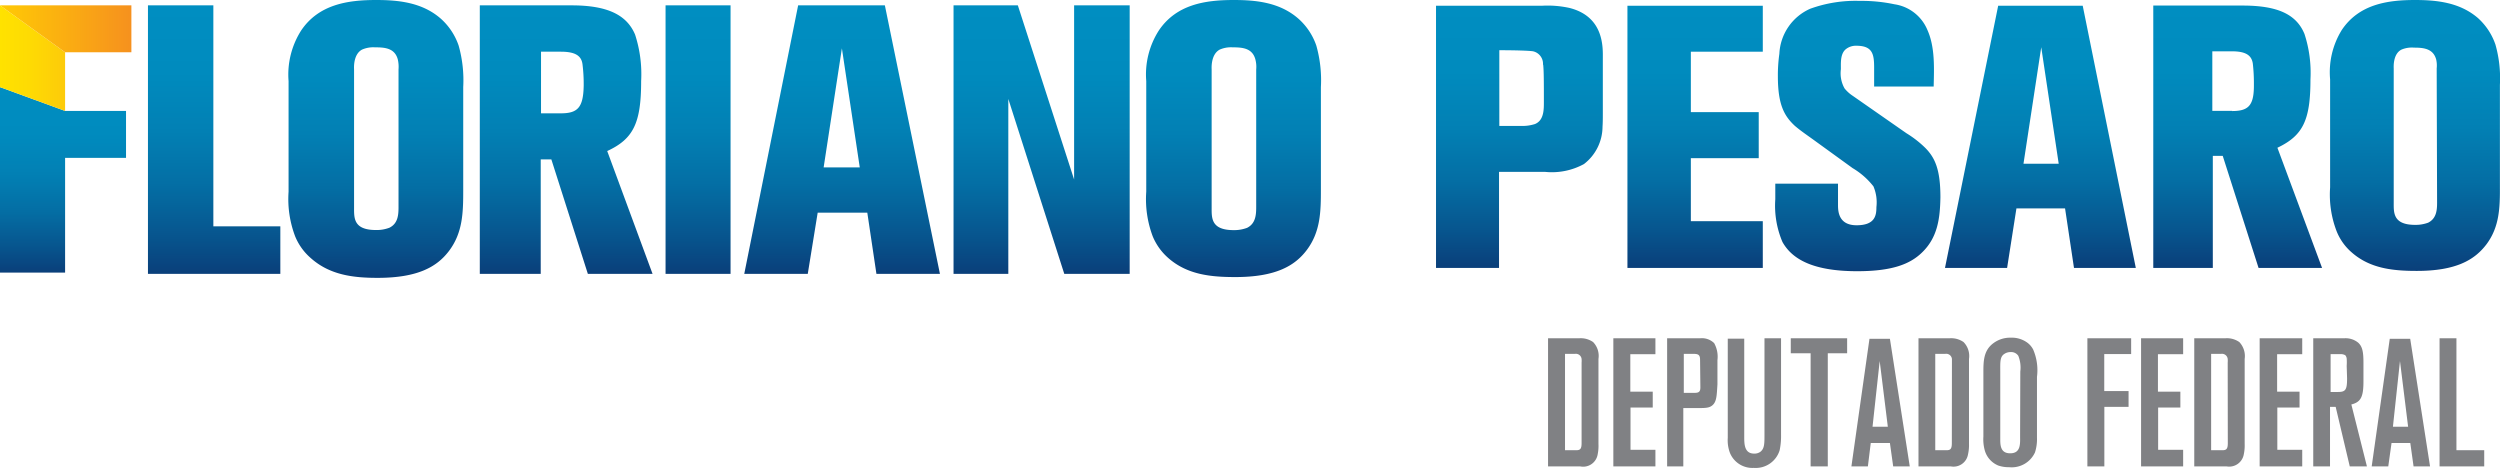
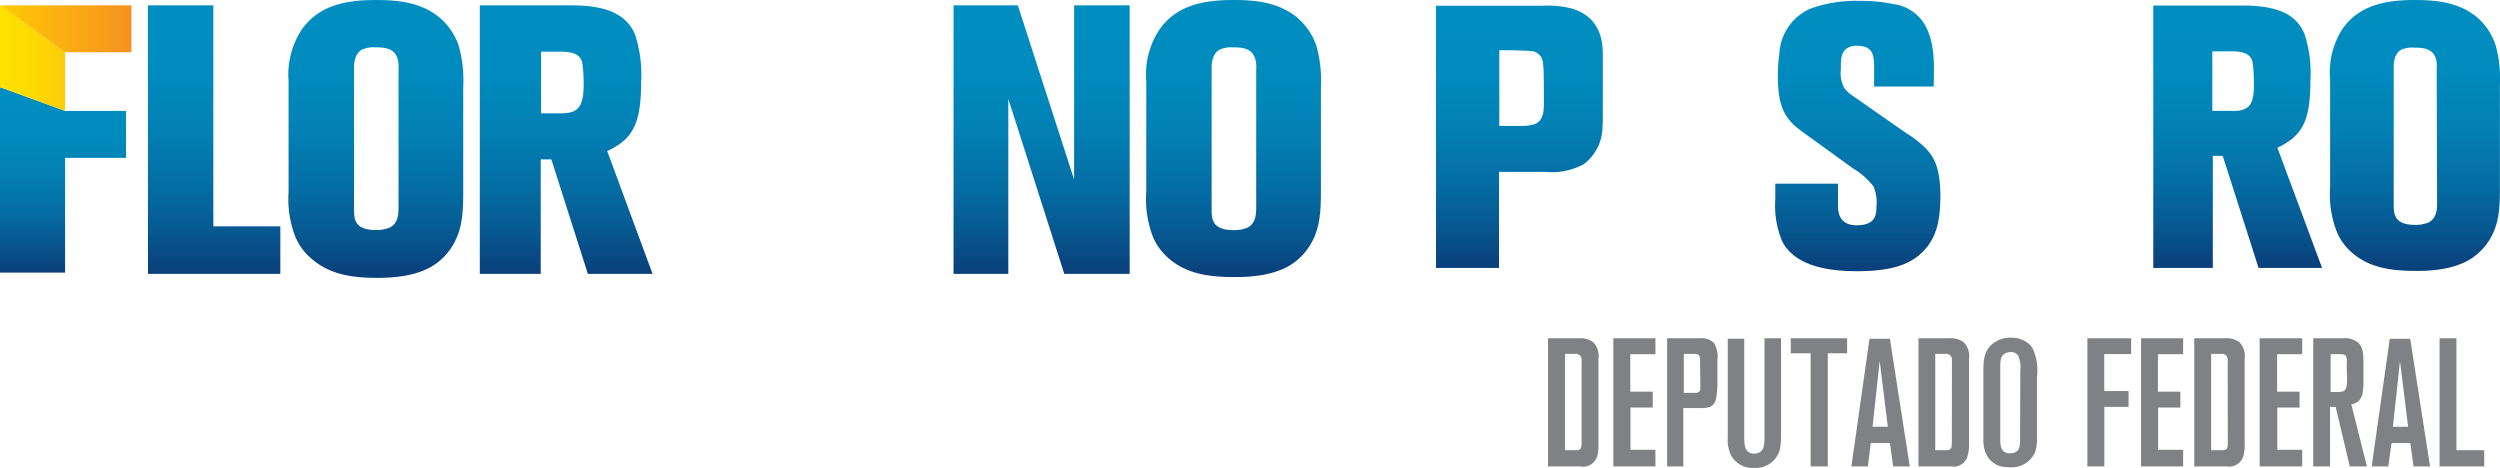
<svg xmlns="http://www.w3.org/2000/svg" xmlns:xlink="http://www.w3.org/1999/xlink" width="251.93" height="47.15" viewBox="0 0 251.93 47.15">
  <defs>
    <style>.cls-1{fill:#808184}.cls-2{fill:url(#linear-gradient)}.cls-3{fill:url(#linear-gradient-2)}.cls-4{fill:url(#linear-gradient-3)}.cls-5{fill:url(#linear-gradient-4)}.cls-6{fill:url(#linear-gradient-5)}.cls-7{fill:url(#linear-gradient-6)}.cls-8{fill:url(#linear-gradient-7)}.cls-9{fill:url(#linear-gradient-8)}.cls-10{fill:url(#linear-gradient-9)}.cls-11{fill:url(#linear-gradient-10)}.cls-12{fill:url(#linear-gradient-11)}.cls-13{fill:url(#linear-gradient-12)}.cls-14{fill:url(#linear-gradient-13)}.cls-15{fill:url(#linear-gradient-14)}.cls-16{fill:url(#linear-gradient-15)}.cls-17{fill:url(#linear-gradient-16)}</style>
    <linearGradient id="linear-gradient" x1="153.12" y1=".58" x2="153.12" y2="26.96" gradientUnits="userSpaceOnUse">
      <stop offset="0" stop-color="#008ec1" />
      <stop offset=".25" stop-color="#008bbe" />
      <stop offset=".47" stop-color="#0280b4" />
      <stop offset=".67" stop-color="#046ea4" />
      <stop offset=".86" stop-color="#07558e" />
      <stop offset="1" stop-color="#0a3f7a" />
    </linearGradient>
    <linearGradient id="linear-gradient-2" x1="170.81" y1=".58" x2="170.81" y2="26.96" xlink:href="#linear-gradient" />
    <linearGradient id="linear-gradient-3" x1="187.2" y1=".09" x2="187.2" y2="27.33" xlink:href="#linear-gradient" />
    <linearGradient id="linear-gradient-4" x1="205.62" y1=".58" x2="205.62" y2="26.96" xlink:href="#linear-gradient" />
    <linearGradient id="linear-gradient-5" x1="243.36" y1=".05" x2="243.36" y2="27.3" xlink:href="#linear-gradient" />
    <linearGradient id="linear-gradient-6" x1="225.47" y1=".58" x2="225.47" y2="26.96" xlink:href="#linear-gradient" />
    <linearGradient id="linear-gradient-7" x1="6.35" y1="8.78" x2="6.35" y2="27.47" xlink:href="#linear-gradient" />
    <linearGradient id="linear-gradient-8" y1="5.86" x2="13.24" y2="5.86" gradientUnits="userSpaceOnUse">
      <stop offset="0" stop-color="#ffe200" />
      <stop offset=".22" stop-color="#fedb03" />
      <stop offset=".54" stop-color="#fdc80b" />
      <stop offset=".91" stop-color="#faa918" />
      <stop offset="1" stop-color="#f9a11b" />
    </linearGradient>
    <linearGradient id="linear-gradient-9" y1="2.9" x2="13.24" y2="2.9" gradientUnits="userSpaceOnUse">
      <stop offset="0" stop-color="#ffca05" />
      <stop offset="1" stop-color="#f6911e" />
    </linearGradient>
    <linearGradient id="linear-gradient-10" x1="21.58" y1=".54" x2="21.58" y2="27.6" xlink:href="#linear-gradient" />
    <linearGradient id="linear-gradient-11" x1="37.88" x2="37.88" y2="27.95" xlink:href="#linear-gradient" />
    <linearGradient id="linear-gradient-12" x1="57.05" y1=".54" x2="57.05" y2="27.6" xlink:href="#linear-gradient" />
    <linearGradient id="linear-gradient-13" x1="70.34" y1=".54" x2="70.34" y2="27.6" xlink:href="#linear-gradient" />
    <linearGradient id="linear-gradient-14" x1="84.8" y1=".54" x2="84.8" y2="27.6" xlink:href="#linear-gradient" />
    <linearGradient id="linear-gradient-15" x1="104.96" y1=".54" x2="104.96" y2="27.6" xlink:href="#linear-gradient" />
    <linearGradient id="linear-gradient-16" x1="124.31" x2="124.31" y2="27.95" xlink:href="#linear-gradient" />
  </defs>
  <title>logo-floriano</title>
  <g id="Layer_2" data-name="Layer 2">
    <g id="Layer_1-2" data-name="Layer 1">
      <path class="cls-1" d="M161 45.79a1.48 1.48 0 0 1-1.76 1.21H156V34.09h3.12a2.17 2.17 0 0 1 1.42.38 2 2 0 0 1 .54 1.7v8.56a4.31 4.31 0 0 1-.08 1.06zm-1.62-9.24a2.36 2.36 0 0 0 0-.38.58.58 0 0 0-.67-.51h-1v9.71h1.12c.39 0 .55-.11.55-.71zM162.58 47V34.09h4.24v1.6h-2.53v3.78h2.26v1.6h-2.24v4.26h2.51V47zM172.6 40.81c-.28.26-.6.31-1.28.31h-1.69V47H168V34.09h3.32a1.76 1.76 0 0 1 1.42.49 2.81 2.81 0 0 1 .33 1.71v2.45c-.07 1.07-.07 1.69-.47 2.07zm-1.28-4.52c0-.47-.11-.63-.64-.63h-1v3.93h1.07c.46 0 .6-.12.6-.56zM179.34 45.37a2.52 2.52 0 0 1-2.61 1.78 2.44 2.44 0 0 1-2.4-1.51 3.62 3.62 0 0 1-.22-1.51v-10h1.66V44c0 .73 0 1.71 1 1.71a1 1 0 0 0 .65-.2c.37-.31.39-.76.39-1.62v-9.8h1.67v9.75a6.88 6.88 0 0 1-.14 1.53zM184.19 35.6V47h-1.73V35.6h-2v-1.51h5.68v1.51zM190.78 47l-.33-2.36h-1.93l-.29 2.36h-1.66l1.82-12.86h2.06l2 12.86zm-1.36-10.62L188.7 43h1.54zM198.32 45.79a1.48 1.48 0 0 1-1.73 1.21h-3.26V34.09h3.12a2.17 2.17 0 0 1 1.42.38 2 2 0 0 1 .55 1.7v8.56a4.19 4.19 0 0 1-.1 1.06zm-1.62-9.24v-.38a.58.58 0 0 0-.68-.51h-1v9.71h1.13c.38 0 .54-.11.54-.71zM205.07 45.59a2.58 2.58 0 0 1-2.61 1.49 3.25 3.25 0 0 1-1.07-.16 2.33 2.33 0 0 1-1.39-1.57 4.17 4.17 0 0 1-.13-1.35v-6.41c0-1.15 0-2.26 1-3a2.8 2.8 0 0 1 1.76-.56 2.64 2.64 0 0 1 1.68.51 2 2 0 0 1 .58.69 5.28 5.28 0 0 1 .38 2.75v6.12a4.4 4.4 0 0 1-.2 1.49zm-1.48-8.15a3.19 3.19 0 0 0-.2-1.58.86.86 0 0 0-.78-.38 1.09 1.09 0 0 0-.62.18c-.46.29-.42.82-.42 1.78v6.89c0 .69.11 1.35 1 1.35 1.1 0 1-1 1-1.75zM212.05 35.68v3.73h2.45V41h-2.44v6h-1.71V34.09h4.41v1.59zM215.76 47V34.09H220v1.6h-2.54v3.78h2.26v1.6h-2.24v4.26H220V47zM226.11 45.79a1.49 1.49 0 0 1-1.73 1.21h-3.26V34.09h3.11a2.18 2.18 0 0 1 1.43.38 2.05 2.05 0 0 1 .54 1.7v8.56a4.31 4.31 0 0 1-.09 1.06zm-1.62-9.24a2.36 2.36 0 0 0 0-.38.58.58 0 0 0-.67-.51h-1v9.71h1.13c.39 0 .55-.11.55-.71zM227.71 47V34.09H232v1.6h-2.53v3.78h2.26v1.6h-2.24v4.26H232V47zM236.79 47l-1.42-6h-.57v6h-1.69V34.09h3.11a2 2 0 0 1 1.44.46c.39.38.51.87.51 2v1.89c0 1.57-.27 2.08-1.22 2.32l1.57 6.24zm-.31-10.13a5.24 5.24 0 0 0 0-.74.63.63 0 0 0-.14-.33.94.94 0 0 0-.55-.11h-.93v3.81h.75c.76 0 .91-.22.91-1.37zM243.22 47l-.33-2.36H241l-.33 2.36H239l1.82-12.86h2.06l2 12.86zm-1.37-10.62l-.71 6.62h1.53zM245.84 47V34.09h1.7v11.28h2.8V47z" />
      <path class="cls-2" d="M161.49 12.76a4.77 4.77 0 0 1-1.87 3.77 6.73 6.73 0 0 1-3.92.79h-4.64V27h-6.35V.58h10.65a10.24 10.24 0 0 1 2.8.22c3.55.9 3.36 4.07 3.36 5.16v5.45c0 .45 0 .9-.03 1.35zm-6-6.24a1.29 1.29 0 0 0-1-1.35c-.41-.07-1.94-.11-3.4-.11v7.63h2.17a4.15 4.15 0 0 0 1.42-.19c.93-.38.9-1.5.9-2.32 0-1.68 0-3.06-.07-3.66z" />
-       <path class="cls-3" d="M164 27V.58h13.64v4.63h-7.25v6.09h6.84v4.64h-6.84v6.35h7.25V27z" />
      <path class="cls-4" d="M193.67 25.46c-1.2 1.16-3 1.87-6.51 1.87-4.22 0-6.5-1.08-7.54-2.95a9.31 9.31 0 0 1-.72-4.3v-1.57h6.32v2.1c0 .6 0 2.09 1.87 2.09s2-1 2-1.83a4.12 4.12 0 0 0-.3-2.09 7.56 7.56 0 0 0-2.1-1.84l-3.81-2.76c-.67-.49-1.34-.93-2-1.49-1.08-1-1.72-2.14-1.72-5a15.27 15.27 0 0 1 .15-2.27 5.23 5.23 0 0 1 3.11-4.54 13.4 13.4 0 0 1 5-.79 15.8 15.8 0 0 1 3.48.34A4.26 4.26 0 0 1 194.22 3c.79 1.75.68 3.85.64 5.72h-6v-1.9c0-1.35-.15-2.21-1.79-2.21a1.62 1.62 0 0 0-1 .3c-.63.45-.56 1.38-.56 2.06a3.1 3.1 0 0 0 .37 1.94 3.59 3.59 0 0 0 .83.75l5.41 3.77a10.51 10.51 0 0 1 1.88 1.46c1 1 1.54 2.2 1.54 5-.04 2.11-.27 4.04-1.87 5.57z" />
-       <path class="cls-5" d="M209 27l-.9-6h-4.9l-.94 6H196L201.36.58h8.52L215.23 27zm-3.3-22.24l-1.79 11.74h3.55z" />
      <path class="cls-6" d="M250.55 24.64c-1.2 1.57-3.07 2.66-7 2.66-2.39 0-4.71-.23-6.57-1.87a5.5 5.5 0 0 1-1.53-2.17 10.25 10.25 0 0 1-.64-4.37V8A8.09 8.09 0 0 1 236 3c1.72-2.54 4.52-3 7.36-3 2.28 0 4.56.27 6.36 1.83a6.38 6.38 0 0 1 1.75 2.66 12.46 12.46 0 0 1 .45 4.07V18.7c.01 2.17-.02 4.15-1.37 5.94zm-5-17.75a2.75 2.75 0 0 0-.05-.89c-.3-1.12-1.31-1.2-2.24-1.2A2.68 2.68 0 0 0 242 5c-.89.45-.78 1.83-.78 1.9v13.52c0 1-.08 2.24 2.16 2.24a3.62 3.62 0 0 0 1.31-.22c.82-.41.9-1.23.9-2z" />
      <path class="cls-7" d="M232.83 8a12.66 12.66 0 0 0-.6-4.57c-.82-2-2.73-2.87-6.24-2.87h-9V27h6V15.71h1L227.6 27h6.4l-4.5-12.11c2.58-1.23 3.33-2.77 3.33-6.89zm-7.89 3.17h-2v-6h1.95c1.38 0 2 .37 2.13 1.23a17.4 17.4 0 0 1 .11 2.1c.02 2.09-.5 2.69-2.19 2.69z" />
      <path class="cls-8" d="M0 27.47h6.56V15.91h6.14v-4.73H6.56L0 8.78v18.69z" />
      <path class="cls-9" d="M6.56 5.27L0 .54v8.24l6.56 2.4V5.27z" />
      <path class="cls-10" d="M13.24 5.27V.54H0l6.56 4.73h6.68z" />
      <path class="cls-11" d="M21.5.54h-6.59V27.6h13.34v-4.79H21.5V.54z" />
      <path class="cls-12" d="M44.42 1.88C42.58.27 40.24 0 37.9 0c-2.9 0-5.79.46-7.55 3.07a8.27 8.27 0 0 0-1.27 5.1v11.15a10.6 10.6 0 0 0 .66 4.49A5.79 5.79 0 0 0 31.31 26c1.92 1.72 4.29 2 6.74 2 4.07 0 6-1.12 7.21-2.73 1.38-1.84 1.42-3.87 1.42-6.09V8.78a12.86 12.86 0 0 0-.46-4.18 6.4 6.4 0 0 0-1.8-2.72zm-4.26 19c0 .81-.07 1.65-.92 2.07a3.63 3.63 0 0 1-1.34.23c-2.3 0-2.22-1.22-2.22-2.3V7c0-.08-.12-1.5.8-2a2.82 2.82 0 0 1 1.31-.23c1 0 2 .08 2.3 1.23a3.29 3.29 0 0 1 .07 1z" />
      <path class="cls-13" d="M64.61 8.17A12.93 12.93 0 0 0 64 3.49c-.84-2-2.8-2.95-6.4-2.95h-9.25V27.6h6.14V16.06h1.07l3.68 11.54h6.52l-4.57-12.38c2.65-1.22 3.42-2.84 3.42-7.05zm-8.09 3.25h-2V5.21h2c1.42 0 2.07.39 2.18 1.27a16.16 16.16 0 0 1 .12 2.15c-.04 2.18-.58 2.79-2.3 2.79z" />
-       <path class="cls-14" d="M67.07.54h6.55V27.6h-6.55z" />
-       <path class="cls-15" d="M80.43.54L75 27.6h6.4l1-6.17h5l.92 6.17h6.4L89.17.54zM83 16.87l1.84-12 1.8 12z" />
      <path class="cls-16" d="M108.24 18.09L102.57.54h-6.48V27.6h5.52V9.97l5.64 17.63h6.59V.54h-5.6v17.55z" />
      <path class="cls-17" d="M132.65 4.6a6.39 6.39 0 0 0-1.81-2.72C129 .27 126.67 0 124.33 0c-2.92 0-5.79.46-7.55 3.07a8.21 8.21 0 0 0-1.27 5.1v11.15a10.63 10.63 0 0 0 .65 4.49 5.9 5.9 0 0 0 1.57 2.19c1.92 1.69 4.3 1.92 6.75 1.92 4.06 0 6-1.12 7.21-2.73 1.38-1.84 1.42-3.87 1.42-6.09V8.78a12.86 12.86 0 0 0-.46-4.18zm-6.06 16.29c0 .81-.08 1.65-.92 2.07a3.66 3.66 0 0 1-1.34.23c-2.3 0-2.23-1.22-2.23-2.3V7c0-.08-.11-1.5.81-2a2.8 2.8 0 0 1 1.3-.23c1 0 2 .08 2.3 1.23a2.89 2.89 0 0 1 .08 1z" />
    </g>
  </g>
</svg>